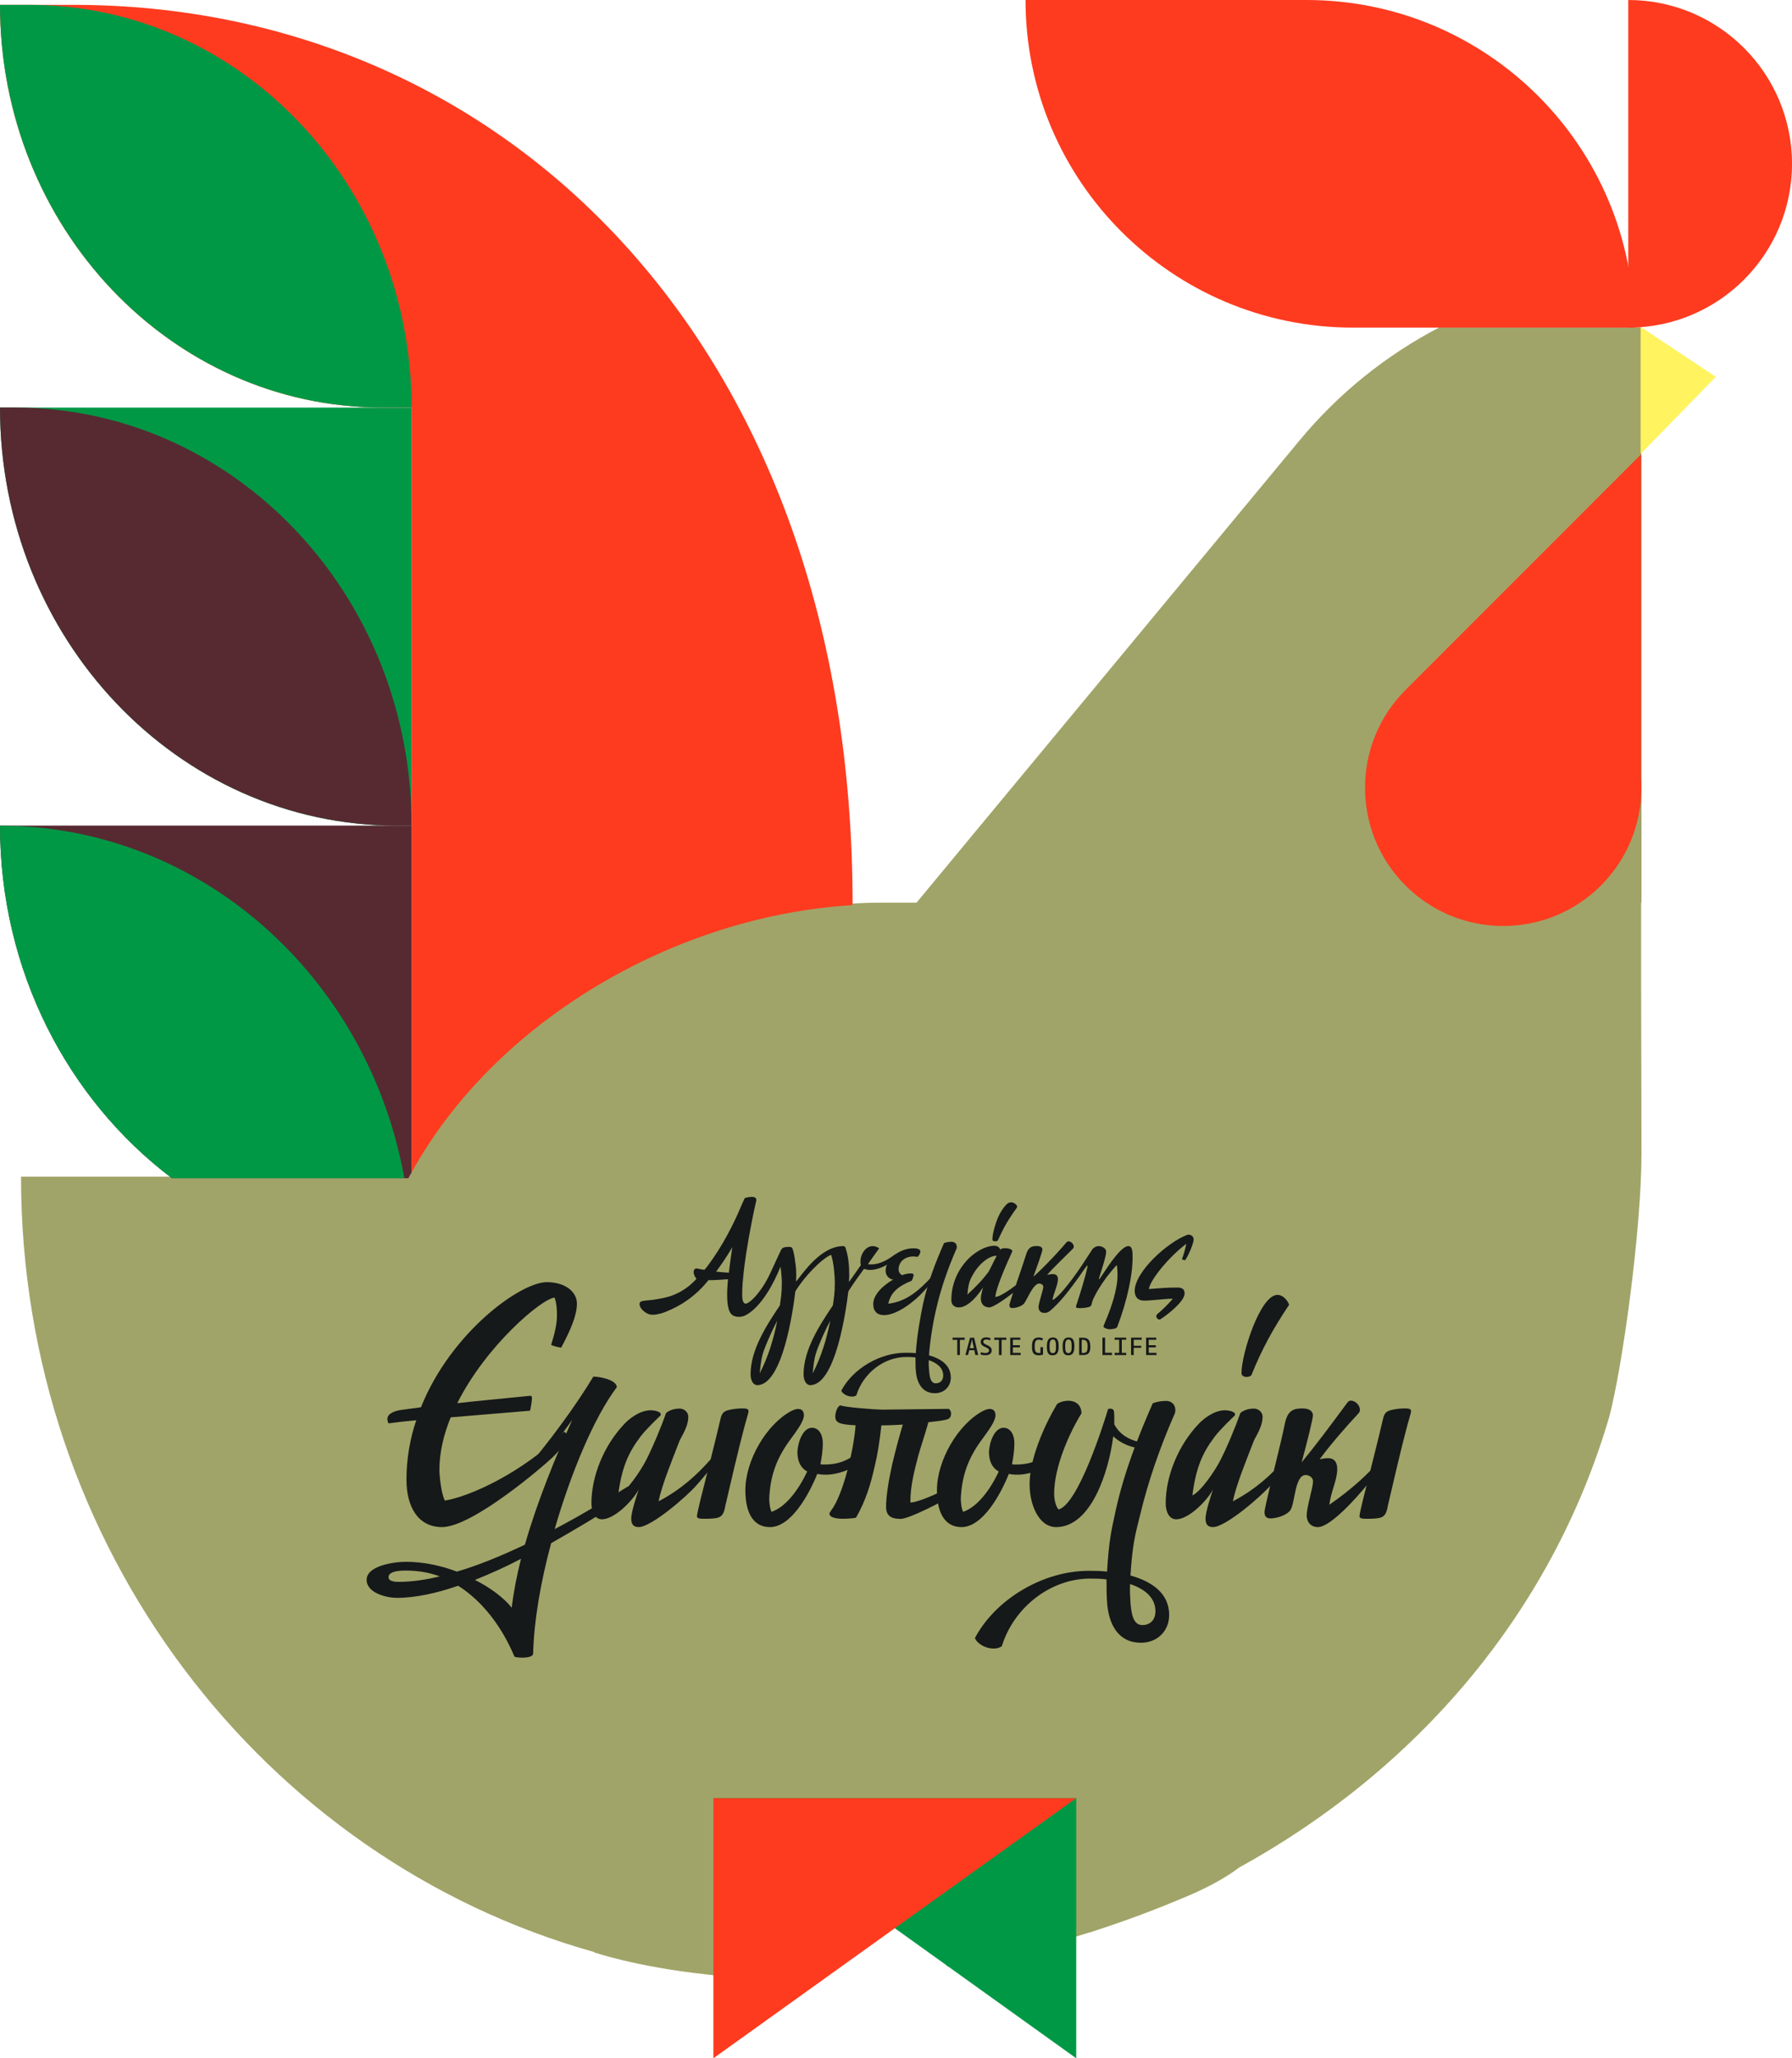
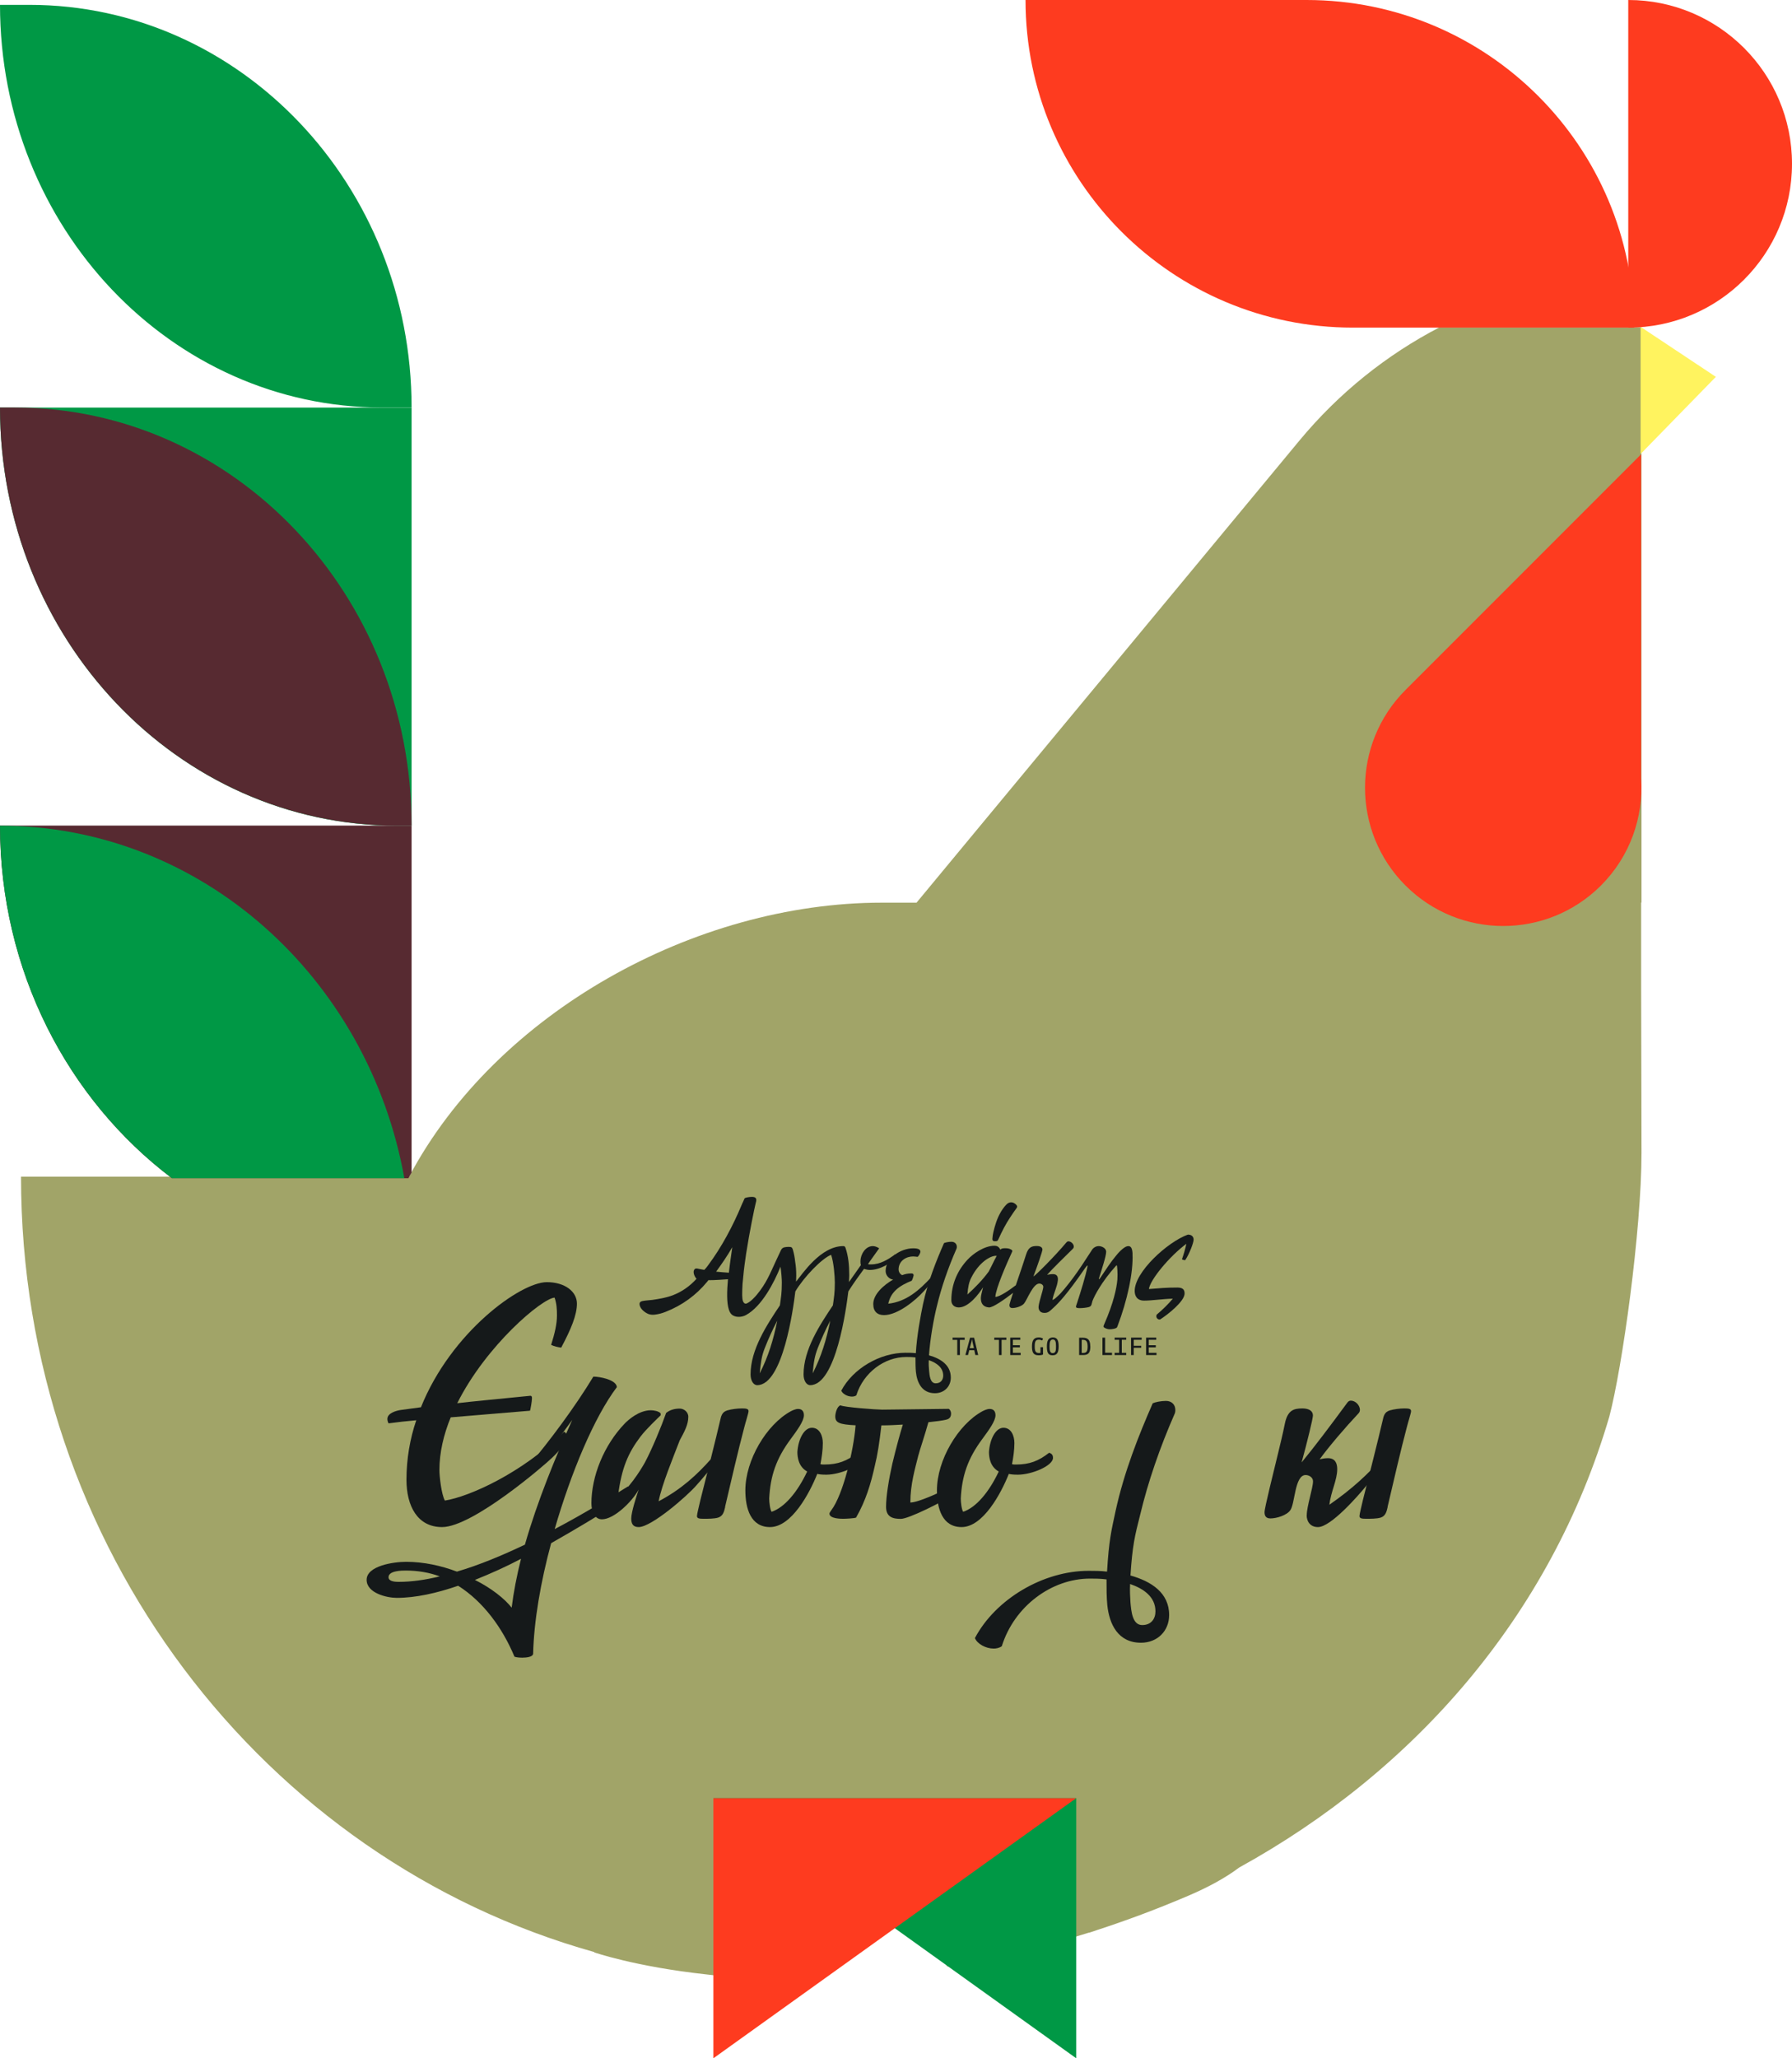
<svg xmlns="http://www.w3.org/2000/svg" id="uuid-b657e8d6-6ac3-4a3c-abaf-299bdb462ffa" data-name="Layer 2" width="202.89" height="232.95" viewBox="0 0 202.89 232.95">
  <defs>
    <style>      .uuid-216804fe-462b-4267-a9c4-2cbd6cf6d5f3 {        fill: #009845;      }      .uuid-3cc95fa9-fd65-40ac-a878-4fbc3bd8e12f {        fill: #572a31;      }      .uuid-98f02741-1e25-48b4-82ea-bb240ae1d054 {        fill: #15191a;      }      .uuid-72b9f7d4-dbf4-49c2-91f6-c3335d074d7c {        fill: #fe3b1f;      }      .uuid-f5fcf74c-1254-44c3-b34b-cd6698428731 {        fill: #fff35f;      }      .uuid-145ab2ef-1dfc-439f-8544-a73b085a88ec {        fill: #a1a468;      }    </style>
  </defs>
  <g id="uuid-743205e3-529e-451c-9b99-56c39c6dd416" data-name="Layer 1">
    <g>
      <g>
        <path class="uuid-145ab2ef-1dfc-439f-8544-a73b085a88ec" d="M162.99,37.04c-5.99,3.11-11.4,7.43-15.86,12.81l-23.98,28.93-12.48,15.05-6.9,8.33h-3.91c-21.17,0-43.68,12.44-53.54,31.01H2.38c0,41.97,27.51,77.29,64.91,87.76l-.02.03s4.62,1.61,12.64,2.49c.77.09,1.54.18,2.32.25v-.03c3.2.27,6.85.4,10.89.28.27,0,.45-.82.73-1.07,1.97-1.71,4.3-7.74,6.37-7.94s4.52,5.08,6.69,6.37c.31.19.1,1.31.42,1.25,5-.82,10.35-2.06,15.98-3.84v.02c.28-.09.55-.19.83-.28,3.38-1.1,6.86-2.39,10.43-3.92,2.34-1,4.24-2.06,5.73-3.18,19.87-10.95,35.32-28.58,41.9-51.01,1.47-5.54,3.65-21.1,3.65-29.92l-.04-18.51v-9.78h.04V37.04h-22.86Z" />
        <path class="uuid-216804fe-462b-4267-a9c4-2cbd6cf6d5f3" d="M0,46.12c0,26.14,20.12,47.33,44.94,47.33h1.66v-47.32H0Z" />
        <path class="uuid-3cc95fa9-fd65-40ac-a878-4fbc3bd8e12f" d="M1.66,46.12H0c0,26.14,20.12,47.32,44.94,47.32h1.66c0-26.14-20.12-47.32-44.94-47.32" />
-         <path class="uuid-72b9f7d4-dbf4-49c2-91f6-c3335d074d7c" d="M43.27,46.12h3.33v86.59c9.49-17.25,29.92-29.05,49.83-30.26l.1-.1C96.53,38.93,57.04.55,8.32.55H0c0,25.17,19.37,45.57,43.27,45.57" />
        <path class="uuid-3cc95fa9-fd65-40ac-a878-4fbc3bd8e12f" d="M19.47,133.35h26.77c.11-.22.24-.43.36-.64v-39.27H0c0,16.45,7.68,31.01,19.47,39.91" />
        <path class="uuid-216804fe-462b-4267-a9c4-2cbd6cf6d5f3" d="M19.47,133.35h26.31c-4.07-22.72-23.02-39.9-45.78-39.9,0,16.44,7.68,31,19.47,39.9" />
        <path class="uuid-216804fe-462b-4267-a9c4-2cbd6cf6d5f3" d="M3.33.55H0c0,25.17,19.37,45.57,43.27,45.57h3.33C46.6,20.96,27.23.55,3.33.55" />
        <polygon class="uuid-f5fcf74c-1254-44c3-b34b-cd6698428731" points="185.75 36.99 185.75 44.18 185.75 51.38 194.27 42.65 185.75 36.99" />
        <path class="uuid-72b9f7d4-dbf4-49c2-91f6-c3335d074d7c" d="M185.01,37.08h-31.82c-20.48,0-37.08-16.6-37.08-37.08h31.82c20.48,0,37.08,16.6,37.08,37.08Z" />
        <path class="uuid-72b9f7d4-dbf4-49c2-91f6-c3335d074d7c" d="M184.35,0c10.24,0,18.54,8.3,18.54,18.54s-8.3,18.54-18.54,18.54V0Z" />
        <path class="uuid-72b9f7d4-dbf4-49c2-91f6-c3335d074d7c" d="M185.8,88.15v-36.73l-26.67,26.67c-6.11,6.11-6.11,16.02,0,22.13s16.02,6.11,22.13,0c3.31-3.31,4.82-7.74,4.55-12.07" />
        <polygon class="uuid-216804fe-462b-4267-a9c4-2cbd6cf6d5f3" points="80.77 203.51 121.85 203.51 121.85 232.95 80.77 203.51" />
        <polygon class="uuid-72b9f7d4-dbf4-49c2-91f6-c3335d074d7c" points="121.85 203.51 80.77 203.51 80.77 232.95 121.85 203.51" />
      </g>
      <g>
        <path class="uuid-98f02741-1e25-48b4-82ea-bb240ae1d054" d="M63.55,152.52c-.31-.04-.8-.13-1.15-.31.4-1.28.66-2.35.66-3.36,0-.66-.04-1.33-.27-1.99-1.42.09-7.74,5.4-11.02,11.95,1.86-.22,4.29-.44,8.28-.84.13,0,.18.09.18.27,0,.35-.18,1.33-.22,1.42l-8.98.75c-.8,1.95-1.28,3.98-1.28,5.97,0,.66.22,2.74.62,3.45,2.74-.44,8.67-3.05,13.5-7.79.22.09.35.4.35.66,0,.49-1.11,1.73-1.73,2.3-.71.71-8.94,7.83-12.44,7.83-2.79,0-4.03-2.39-4.03-5.36,0-2.35.4-4.65,1.11-6.73-1.06.09-2.17.22-3.14.35-.09-.18-.13-.35-.13-.49,0-.66.93-.93,1.5-1.02l2.3-.31c3.41-8.5,11.28-14.16,14.25-14.16,2.04,0,3.41,1.06,3.41,2.43,0,1.28-.66,2.88-1.77,4.96" />
        <path class="uuid-98f02741-1e25-48b4-82ea-bb240ae1d054" d="M59.75,166.02c2.48-2.92,5.4-6.86,7.43-10.22.71,0,2.61.35,2.66,1.19-2.57,3.41-5.18,9.65-7.04,16.07,3.36-1.77,6.28-3.58,8.28-4.82.27.09.44.22.44.44,0,.13-.09.4-.18.44-.4.31-1.11.8-1.86,1.28-1.55,1.02-4.12,2.57-7.08,4.25-1.2,4.43-1.95,8.85-2.04,12.52-.04.35-.71.44-1.24.44s-.88-.09-.88-.13c-1.33-3.19-3.5-6.2-6.37-8.01-2.43.84-4.82,1.37-6.95,1.37-1.11,0-3.41-.53-3.41-2.04,0-1.59,3.05-2.04,4.47-2.04,1.99,0,3.98.44,5.75,1.11,2.57-.75,5.18-1.86,7.7-3.05,1.42-4.96,3.5-10,5.36-14.12-1.33,1.86-3.19,4.29-4.56,5.8-.31,0-.49-.31-.49-.49M49.79,178.41c-1.19-.44-2.48-.66-3.85-.66-.4,0-1.95,0-1.95.75,0,.44.58.53,1.15.53,1.46,0,3.01-.22,4.65-.62M58.99,176.42c-1.68.89-3.45,1.68-5.22,2.39,1.86.93,3.36,2.12,4.16,3.14.22-1.77.58-3.63,1.06-5.53" />
        <path class="uuid-98f02741-1e25-48b4-82ea-bb240ae1d054" d="M76.96,159.42c.44,0,.97.35.97.93,0,.88-.44,1.68-.97,2.66-.71,1.86-2.04,5.05-2.39,6.9,2.61-1.37,4.38-3.05,5.89-4.74.13.04.35.09.35.31,0,.44-1.37,1.95-1.95,2.61-1.02,1.19-5.09,4.74-6.55,4.74-.66,0-.84-.4-.84-.97,0-.71.58-2.52.84-3.27-.75,1.37-2.79,3.36-4.16,3.36-.84,0-1.19-.93-1.19-1.81,0-3.01,1.37-6.55,3.81-9.07.35-.35,1.55-1.46,2.92-1.46.31,0,.89.09,1.11.35v.22c-.4.4-1.59,1.5-2.3,2.43-1.37,1.82-2.12,3.5-2.52,6.64,1.06-.53,2.52-2.79,3.05-3.76.8-1.5,1.86-4.07,2.39-5.58.44-.35.97-.49,1.55-.49" />
        <path class="uuid-98f02741-1e25-48b4-82ea-bb240ae1d054" d="M82.1,170.57c-.13.58-.27,1.02-.8,1.19-.44.13-1.11.13-1.64.13-.49,0-.75-.04-.75-.31,0-.22.27-1.28.4-1.86.4-1.55,1.86-7.35,2.21-8.9.13-.58.22-1.02.84-1.2.44-.13,1.11-.22,1.64-.22.49,0,.75.04.75.31,0,.22-.35,1.28-.49,1.86-.66,2.48-1.5,6.11-2.17,8.98" />
        <path class="uuid-98f02741-1e25-48b4-82ea-bb240ae1d054" d="M90.28,164.33c.09-1.42.75-2.74,1.64-2.74s1.24.93,1.24,1.73-.13,1.68-.27,2.39c.13.04.31.04.44.04,1.55,0,2.57-.4,3.76-1.33.31.09.44.27.44.58,0,.89-2.39,1.9-3.98,1.9-.53,0-.8-.04-1.02-.09-.88,2.21-2.92,6.02-5.35,6.02-2.17,0-2.79-2.08-2.79-4.16,0-3.41,2.39-7.44,5.13-8.94.18-.09.53-.27.84-.27.44,0,.66.27.66.71,0,.66-.75,1.68-1.5,2.7-1.64,2.21-2.3,4.16-2.43,6.73,0,.4.09,1.24.27,1.5,1.46-.49,2.92-2.21,4.03-4.56-.97-.53-1.11-1.59-1.11-2.21" />
        <path class="uuid-98f02741-1e25-48b4-82ea-bb240ae1d054" d="M105.11,160.97c-.4,1.46-.97,3.1-1.15,3.81-.35,1.42-.89,3.19-.89,5.27.97,0,3.81-1.37,4.69-1.82.27.09.44.22.44.44,0,.13-.09.4-.18.44-1.24.84-5.13,2.79-6.02,2.79s-1.68-.18-1.68-1.37.31-3.1.71-4.87c.4-1.68.88-3.45,1.19-4.43-.75.04-1.55.09-2.43.09-.22,1.95-.44,3.36-.75,4.6-.44,1.99-1.02,3.94-2.12,5.84-.27.09-1.19.13-1.46.13-.22,0-1.55,0-1.55-.58,0-.09.09-.22.22-.4,1.33-1.77,2.52-6.73,2.74-9.6-1.9-.09-2.3-.31-2.3-1.02,0-.31.18-1.11.58-1.24.4.22,4.07.49,4.74.49,1.33,0,6.33-.09,7.52-.09.18.09.27.35.27.53,0,.53-.35.66-.62.71-.4.09-1.06.18-1.95.27" />
        <path class="uuid-98f02741-1e25-48b4-82ea-bb240ae1d054" d="M111.97,164.33c.09-1.42.75-2.74,1.64-2.74s1.24.93,1.24,1.73-.13,1.68-.27,2.39c.13.04.31.04.44.04,1.55,0,2.57-.4,3.76-1.33.31.09.44.27.44.58,0,.89-2.39,1.9-3.98,1.9-.53,0-.8-.04-1.02-.09-.88,2.21-2.92,6.02-5.35,6.02-2.17,0-2.79-2.08-2.79-4.16,0-3.41,2.39-7.44,5.13-8.94.18-.09.53-.27.84-.27.44,0,.66.27.66.71,0,.66-.75,1.68-1.5,2.7-1.64,2.21-2.3,4.16-2.43,6.73,0,.4.09,1.24.27,1.5,1.46-.49,2.92-2.21,4.03-4.56-.97-.53-1.11-1.59-1.11-2.21" />
-         <path class="uuid-98f02741-1e25-48b4-82ea-bb240ae1d054" d="M130.2,163.67c0,.13-.09.27-.31.35-1.95-.09-3.14-.8-3.85-1.46-.49,3.94-2.48,10.27-6.46,10.27-1.95,0-3.01-2.48-3.01-4.87,0-2.7,1.51-6.37,3.1-9.03.13-.18.75-.4,1.28-.4.71,0,1.46.35,1.5,1.42-1.37,2.21-3.1,6.06-3.1,9.12,0,.49.13,1.33.49,1.77,2.26-.57,5.18-9.91,5.62-11.37.09-.04.22-.04.31-.04.18,0,.31.13.35.27.04.35.04.71.04,1.11v.4c.53.97,1.5,1.9,3.81,2.17.13,0,.22.13.22.31" />
        <path class="uuid-98f02741-1e25-48b4-82ea-bb240ae1d054" d="M113.43,186.31c-.31.22-.66.27-.93.27-.89,0-1.86-.53-2.12-1.19,2.35-4.43,7.75-7.61,12.88-7.61.62,0,1.37,0,2.08.09.22-3.63.48-4.58.97-6.88.97-4.43,2.61-8.54,4.2-12.17.27-.13.93-.27,1.5-.27.66,0,1.06.44,1.06,1.02,0,.09,0,.22-.04.35-1.73,3.94-3.05,7.79-3.94,11.51-.62,2.43-.88,3.52-1.1,6.88,2.35.66,4.38,1.95,4.38,4.47,0,1.81-1.33,3.14-3.19,3.14-2.61,0-3.59-2.12-3.81-4.25-.09-.89-.09-1.9-.09-2.92-.71-.09-1.37-.09-1.86-.09-4.38,0-8.59,3.14-10,7.66M127.95,179.27c-.04.75,0,1.46.04,2.08.09,1.02.22,2.57,1.33,2.57,1.02,0,1.5-.71,1.5-1.55,0-1.64-1.33-2.57-2.88-3.1" />
-         <path class="uuid-98f02741-1e25-48b4-82ea-bb240ae1d054" d="M141.98,159.42c.44,0,.97.35.97.93,0,.88-.44,1.68-.97,2.66-.71,1.86-2.04,5.05-2.39,6.9,2.61-1.37,4.38-3.05,5.89-4.74.13.04.35.09.35.31,0,.44-1.37,1.95-1.95,2.61-1.02,1.19-5.09,4.74-6.55,4.74-.66,0-.84-.4-.84-.97,0-.71.58-2.52.84-3.27-.75,1.37-2.79,3.36-4.16,3.36-.84,0-1.19-.93-1.19-1.81,0-3.01,1.37-6.55,3.81-9.07.35-.35,1.55-1.46,2.92-1.46.31,0,.89.09,1.11.35v.22c-.4.4-1.59,1.5-2.3,2.43-1.37,1.81-2.12,3.5-2.52,6.64,1.06-.53,2.52-2.79,3.05-3.76.8-1.5,1.86-4.07,2.39-5.58.44-.35.97-.49,1.55-.49M141.67,155.66c-.18.13-.35.18-.53.18-.35,0-.58-.18-.58-.44,0-2.17,2.12-8.85,4.07-8.85.62,0,1.11.57,1.33,1.11-1.86,2.79-3.1,5.05-4.29,8.01" />
        <path class="uuid-98f02741-1e25-48b4-82ea-bb240ae1d054" d="M147.95,171.5c0-1.02.71-3.1.71-3.85,0-.44-.44-.71-.84-.71-1.24,0-1.19,3.23-1.73,3.98-.4.58-1.55.93-2.26.93-.58,0-.66-.4-.66-.71,0-.49,1.06-4.69,1.55-6.73.18-.75.53-2.17.75-3.28.31-1.5.97-1.73,1.99-1.73.71,0,1.19.27,1.19.8,0,.35-.66,3.05-1.28,5.31,1.5-1.82,3.23-4.12,5.18-6.77.13-.18.27-.22.4-.22.49,0,1.02.49,1.02,1.06,0,.09-.04.27-.18.4-1.46,1.55-3.32,3.72-4.38,5.18.18-.04.53-.13.93-.13.8,0,1.06.53,1.06,1.24,0,1.24-.71,2.52-.89,4.03,2.61-1.81,4.34-3.45,5.84-5.13.13.04.35.09.35.31,0,.44-1.37,1.95-1.95,2.61-.97,1.19-4.07,4.74-5.53,4.74-.93,0-1.28-.71-1.28-1.33" />
        <path class="uuid-98f02741-1e25-48b4-82ea-bb240ae1d054" d="M157.11,170.57c-.13.58-.27,1.02-.8,1.19-.44.13-1.11.13-1.64.13-.49,0-.75-.04-.75-.31,0-.22.27-1.28.4-1.86.4-1.55,1.86-7.35,2.21-8.9.13-.58.22-1.02.84-1.2.44-.13,1.11-.22,1.64-.22.49,0,.75.04.75.31,0,.22-.35,1.28-.49,1.86-.66,2.48-1.5,6.11-2.17,8.98" />
        <path class="uuid-98f02741-1e25-48b4-82ea-bb240ae1d054" d="M98.87,147.59c0-1.12,1.2-2.17,2.25-2.77-.45-.05-.85-.47-.85-.97,0-1.45,1.7-2.57,3.12-2.57.62,0,.82.15.82.4-.03.17-.15.42-.32.57,0,0-.3-.05-.5-.05-.82,0-1.65.52-1.65,1.47,0,.32.2.55.4.65.32-.13.65-.2,1.05-.2.2,0,.25.1.25.23-.03.15-.13.47-.22.6-1.42.57-2.37,1.27-2.65,2.6,2.05-.23,3.5-1.52,4.89-3.02.07.03.2.05.2.17,0,.25-.75,1.1-1.1,1.47-.9,1-2.92,2.67-4.47,2.67-.77,0-1.22-.42-1.22-1.25" />
        <path class="uuid-98f02741-1e25-48b4-82ea-bb240ae1d054" d="M96.97,157.91c-.17.13-.37.15-.52.15-.5,0-1.05-.3-1.2-.67,1.32-2.5,4.37-4.29,7.27-4.29.35,0,.77,0,1.17.05.12-2.05.55-4.29.82-5.59.55-2.5,1.47-4.82,2.37-6.87.15-.07.52-.15.85-.15.37,0,.6.25.6.57,0,.05,0,.13-.03.2-.97,2.22-1.72,4.39-2.22,6.49-.35,1.37-.77,3.7-.9,5.59,1.32.37,2.47,1.1,2.47,2.52,0,1.02-.75,1.77-1.8,1.77-1.47,0-2.02-1.2-2.15-2.4-.05-.5-.05-1.07-.05-1.65-.4-.05-.77-.05-1.05-.05-2.47,0-4.84,1.77-5.64,4.32M105.16,153.94c-.03.42,0,.82.03,1.17.05.57.12,1.45.75,1.45.57,0,.85-.4.85-.87,0-.92-.75-1.45-1.62-1.75" />
        <path class="uuid-98f02741-1e25-48b4-82ea-bb240ae1d054" d="M130.93,148.96c0-.07,0-.15.04-.18.65-.55,1.25-1.13,1.82-1.8-1.17.03-2.37.22-3.25.22-.82,0-1.07-.55-1.07-1.1,0-2.15,3.72-5.54,6.02-6.37.52,0,.65.32.65.57,0,.35-.47,1.6-.95,2.32-.12,0-.25-.02-.37-.1.22-.62.37-1.15.5-1.75-1.9,1.4-4.12,4.09-4.24,5.12,1.25-.1,1.97-.17,3.22-.17.57,0,.82.2.82.67,0,.89-1.88,2.37-2.75,2.93l-.06.02c-.25,0-.39-.19-.39-.38" />
        <polygon class="uuid-98f02741-1e25-48b4-82ea-bb240ae1d054" points="109.22 151.64 109.22 151.39 107.85 151.39 107.85 151.64 108.38 151.64 108.38 153.36 108.68 153.36 108.68 151.64 109.22 151.64" />
        <path class="uuid-98f02741-1e25-48b4-82ea-bb240ae1d054" d="M110.27,152.58h-.48l.19-.7.07-.33h0l.06.34.16.7h0ZM110.75,153.36l-.46-1.96h-.46l-.53,1.96h.3l.14-.55h.57l.12.55h.32Z" />
-         <path class="uuid-98f02741-1e25-48b4-82ea-bb240ae1d054" d="M112.28,152.82c0-.62-.95-.56-.95-.97,0-.18.14-.25.34-.25.16,0,.29.04.41.09l.09-.22c-.12-.05-.28-.11-.51-.11-.32,0-.62.14-.62.51,0,.65.94.54.94.97,0,.22-.21.29-.42.29-.17,0-.33-.04-.48-.09l-.08.24c.14.06.33.1.57.1.39,0,.71-.14.71-.56Z" />
        <polygon class="uuid-98f02741-1e25-48b4-82ea-bb240ae1d054" points="113.94 151.64 113.94 151.39 112.57 151.39 112.57 151.64 113.1 151.64 113.1 153.36 113.4 153.36 113.4 151.64 113.94 151.64" />
        <polygon class="uuid-98f02741-1e25-48b4-82ea-bb240ae1d054" points="115.56 153.36 115.56 153.11 114.68 153.11 114.68 152.49 115.47 152.49 115.47 152.25 114.68 152.25 114.68 151.63 115.52 151.63 115.52 151.39 114.38 151.39 114.38 153.36 115.56 153.36" />
        <path class="uuid-98f02741-1e25-48b4-82ea-bb240ae1d054" d="M118.09,151.5c-.1-.06-.24-.13-.49-.13-.61,0-.76.42-.76,1.02s.11,1,.76,1c.27,0,.43-.06.49-.09v-.83h-.29v.64s-.09.02-.15.02c-.43,0-.5-.24-.5-.77s.11-.74.46-.74c.16,0,.27.04.39.09l.1-.22h0Z" />
        <path class="uuid-98f02741-1e25-48b4-82ea-bb240ae1d054" d="M119.56,152.37c0,.46-.02.77-.38.77-.31,0-.35-.32-.35-.78,0-.49.08-.76.37-.76.31,0,.36.29.36.77h0ZM119.86,152.38c0-.59-.11-1.01-.64-1.01s-.69.37-.69,1,.09,1.02.64,1.02.69-.39.69-1.01h0Z" />
-         <path class="uuid-98f02741-1e25-48b4-82ea-bb240ae1d054" d="M121.33,152.37c0,.46-.03.77-.38.77-.31,0-.35-.32-.35-.78,0-.49.08-.76.37-.76.31,0,.36.29.36.77h0ZM121.64,152.38c0-.59-.11-1.01-.64-1.01s-.69.37-.69,1,.09,1.02.64,1.02.69-.39.69-1.01h0Z" />
        <path class="uuid-98f02741-1e25-48b4-82ea-bb240ae1d054" d="M123.14,152.4c0,.49-.1.72-.48.72h-.19v-1.48h.15c.4,0,.52.24.52.76ZM123.44,152.37c0-.65-.22-.97-.82-.97h-.44v1.96h.46c.62,0,.81-.3.81-.99h0Z" />
        <polygon class="uuid-98f02741-1e25-48b4-82ea-bb240ae1d054" points="125.9 153.36 125.9 153.1 125.12 153.1 125.12 151.39 124.82 151.39 124.82 153.36 125.9 153.36" />
        <polygon class="uuid-98f02741-1e25-48b4-82ea-bb240ae1d054" points="127.51 153.36 127.51 153.11 127.01 153.11 127.01 151.63 127.51 151.63 127.51 151.39 126.2 151.39 126.2 151.63 126.71 151.63 126.71 153.11 126.2 153.11 126.2 153.36 127.51 153.36" />
        <polygon class="uuid-98f02741-1e25-48b4-82ea-bb240ae1d054" points="129.26 151.63 129.26 151.39 128.06 151.39 128.06 153.36 128.36 153.36 128.36 152.54 129.21 152.54 129.21 152.31 128.36 152.31 128.36 151.63 129.26 151.63" />
        <polygon class="uuid-98f02741-1e25-48b4-82ea-bb240ae1d054" points="130.94 153.36 130.94 153.11 130.06 153.11 130.06 152.49 130.86 152.49 130.86 152.25 130.06 152.25 130.06 151.63 130.91 151.63 130.91 151.39 129.76 151.39 129.76 153.36 130.94 153.36" />
        <path class="uuid-98f02741-1e25-48b4-82ea-bb240ae1d054" d="M101.27,142.03c-.75.52-1.6,1.07-2.65,1.07-.13,0-.22,0-.35-.02.37-.57.87-1.22,1.27-1.8-.27-.17-.5-.25-.72-.25-.85,0-1.4.97-1.4,1.7,0,.15,0,.3.05.45l-1.35,1.92c0-.25.03-.5.03-.75,0-1.15-.1-2.17-.42-3.12-.05-.15-.13-.2-.25-.2-2.57,0-4.63,3.15-5.35,4.02,0-.25.02-.45.02-.7,0-.58-.04-1.07-.12-1.55-.05-.46-.13-.91-.26-1.36-.08-.27-.16-.32-.45-.32-.14,0-.28,0-.42.03-.25.03-.39.14-.49.36-.17.38-.36.75-.53,1.13-.71,1.53-1.11,2.59-2.19,3.89-.19.23-.67.77-1.12.98-.3.14-.49-.17-.52-.59,0-.12-.01-.23-.02-.34,0-.4.01-.83.04-1.28.02-.25.05-.51.08-.8.08-.93.2-1.71.32-2.57.39-2.51.93-5.1,1.08-5.72.02-.09.05-.18.06-.24.08-.38-.11-.51-.47-.51-.32,0-.68.07-.83.15-.06.14-.12.27-.18.41-.06.12-.12.24-.16.35-.98,2.36-2.27,4.78-3.79,6.82-.12.16-.23.32-.37.45l-.07.08c-.32-.05-.56-.1-.69-.13-.38-.1-.44.09-.49.21-.07.18,0,.6.3.93-.75.83-1.65,1.47-2.7,1.87-.72.27-1.54.41-2.3.52-.38.05-.73.05-1.12.13-.34.07-.38.27-.29.56.13.42.65.78.92.89.26.1.48.12.76.09.46-.06.8-.15,1.21-.31,1.87-.73,3.46-1.87,4.74-3.43.03-.04.09-.11.12-.16.77,0,1.68-.07,2.22-.11-.12,1.35-.15,2.65.09,3.4.07.23.16.42.3.56.38.39,1.14.38,1.66.09,1.78-.98,3.17-3.65,3.9-5.47.1.7.15,1.42.15,1.81,0,1.22-.1,1.67-.22,2.57-1.47,2.2-3.32,4.99-3.32,7.81,0,.7.32,1.22.75,1.22,2.92,0,4.09-8.71,4.32-10.61.95-1.6,3-3.74,4.05-4.14.3.85.42,2.45.42,3.15,0,1.22-.1,1.67-.22,2.57-1.47,2.2-3.32,4.99-3.32,7.81,0,.7.32,1.22.75,1.22,2.92,0,4.09-8.71,4.32-10.61.5-.8,1.22-1.8,1.77-2.55.22.07.45.12.67.12,1.2,0,2.45-.85,2.95-1.3.1-.17,0-.45-.17-.45M82.91,141.14c-.1.74-.26,1.77-.38,2.84v.06c-.43-.02-.94-.07-1.45-.12.64-.88,1.23-1.72,1.83-2.77M86.01,155.46c.13-1.3.22-1.97.57-2.87.4-1.02.87-2.07,1.42-3.12-.42,2.12-1.02,4.09-2,5.99M92.01,155.46c.12-1.3.22-1.97.57-2.87.4-1.02.87-2.07,1.42-3.12-.42,2.12-1.02,4.09-2,5.99" />
        <path class="uuid-98f02741-1e25-48b4-82ea-bb240ae1d054" d="M112.71,140.48c-.25.02-.37-.07-.35-.29.02-.25.05-.51.11-.75.18-.75.4-1.49.79-2.18.18-.32.4-.64.67-.92.35-.38.82-.34,1.15.04.1.12.11.21.02.34-.26.36-.51.72-.75,1.09-.51.77-.92,1.58-1.29,2.4-.1.23-.14.26-.35.27" />
        <path class="uuid-98f02741-1e25-48b4-82ea-bb240ae1d054" d="M128.23,141.93c-.03-.65-.18-.9-.48-.9-.52,0-1.29.95-1.42,1.12-.55.66-1.04,1.4-1.84,2.6-.03.04-.09,0-.08-.03.31-.99.82-2.52.83-3.04,0-.45-.54-.65-.84-.65-.35,0-.65.22-.78.45,0,0-.5.77-1.12,1.71-.64.96-1.25,1.8-1.99,2.69-.26.32-.54.63-.85.9-.06.05-.12.1-.18.16-.12.09-.24.18-.29.18-.03,0-.02-.11.02-.25h0c.03-.11.06-.22.09-.32.06-.2.13-.39.2-.59.12-.34.23-.69.27-1.06.04-.4-.1-.7-.55-.7-.23,0-.57.05-.67.08.6-.68,1.97-2.01,2.9-2.93.08-.08.12-.17.12-.23.03-.32-.32-.63-.6-.63-.08,0-.15.03-.24.13-1.25,1.5-3.48,3.73-3.73,3.85.48-1.27,1-2.8,1.02-3,.03-.3-.23-.45-.63-.45-.57,0-.96.12-1.22.97-.19.62-.47,1.42-.61,1.85-.14.43-.35,1.02-.55,1.62-.67.51-1.82,1.32-2.32,1.32.06-.97,1.22-3.63,1.91-5.13.06-.13-.06-.19-.16-.25-.22-.13-.5-.13-.69-.13s-.38.03-.5.16c-.16-.38-.44-.44-.66-.44-1.16,0-2.44.91-3.07,1.6-1.1,1.19-1.81,2.72-1.81,4.57,0,.5.34.81.84.81,1.13,0,2.28-1.53,2.75-2.28-.13.53-.25.97-.25,1.22,0,.56.22,1,.91,1.06.44.04,1.79-.92,2.74-1.65-.22.66-.39,1.2-.41,1.32-.02.17.01.4.33.4.4,0,1.07-.2,1.33-.52.34-.42,1.01-2.25,1.71-2.25.23,0,.48.15.46.4-.04.42-.47,1.6-.53,2.17-.04.35.12.75.65.75.42,0,.56-.14,1.07-.62.51-.47,1.49-1.46,3.55-4.46.07-.09.14-.17.21-.26.03-.03.08,0,.07.03-.24,1.2-.8,2.97-1.21,4.23-.03.1-.11.3-.11.37,0,.15.17.17.45.17.3,0,.75-.05,1-.12.35-.1.31-.35.41-.67.21-.57,1.04-2.2,2.69-4.02.05-.04.07-.05.09,0,.02.07.1.85.05,1.56h0c-.09,1.01-.42,2.62-1.49,5.07-.03.07-.08.17-.08.25,0,.05.02.1.07.12.17.13.44.2.61.2.25,0,.72-.05.85-.22l.08-.2c1.05-2.77,1.78-5.99,1.67-8.12M111.94,143.91c-.66.91-1.53,1.81-2.41,2.6.06-.84.19-1.44.44-1.91.84-1.69,2.16-2.53,2.88-2.47-.38.69-.56,1.13-.91,1.78" />
      </g>
    </g>
  </g>
</svg>